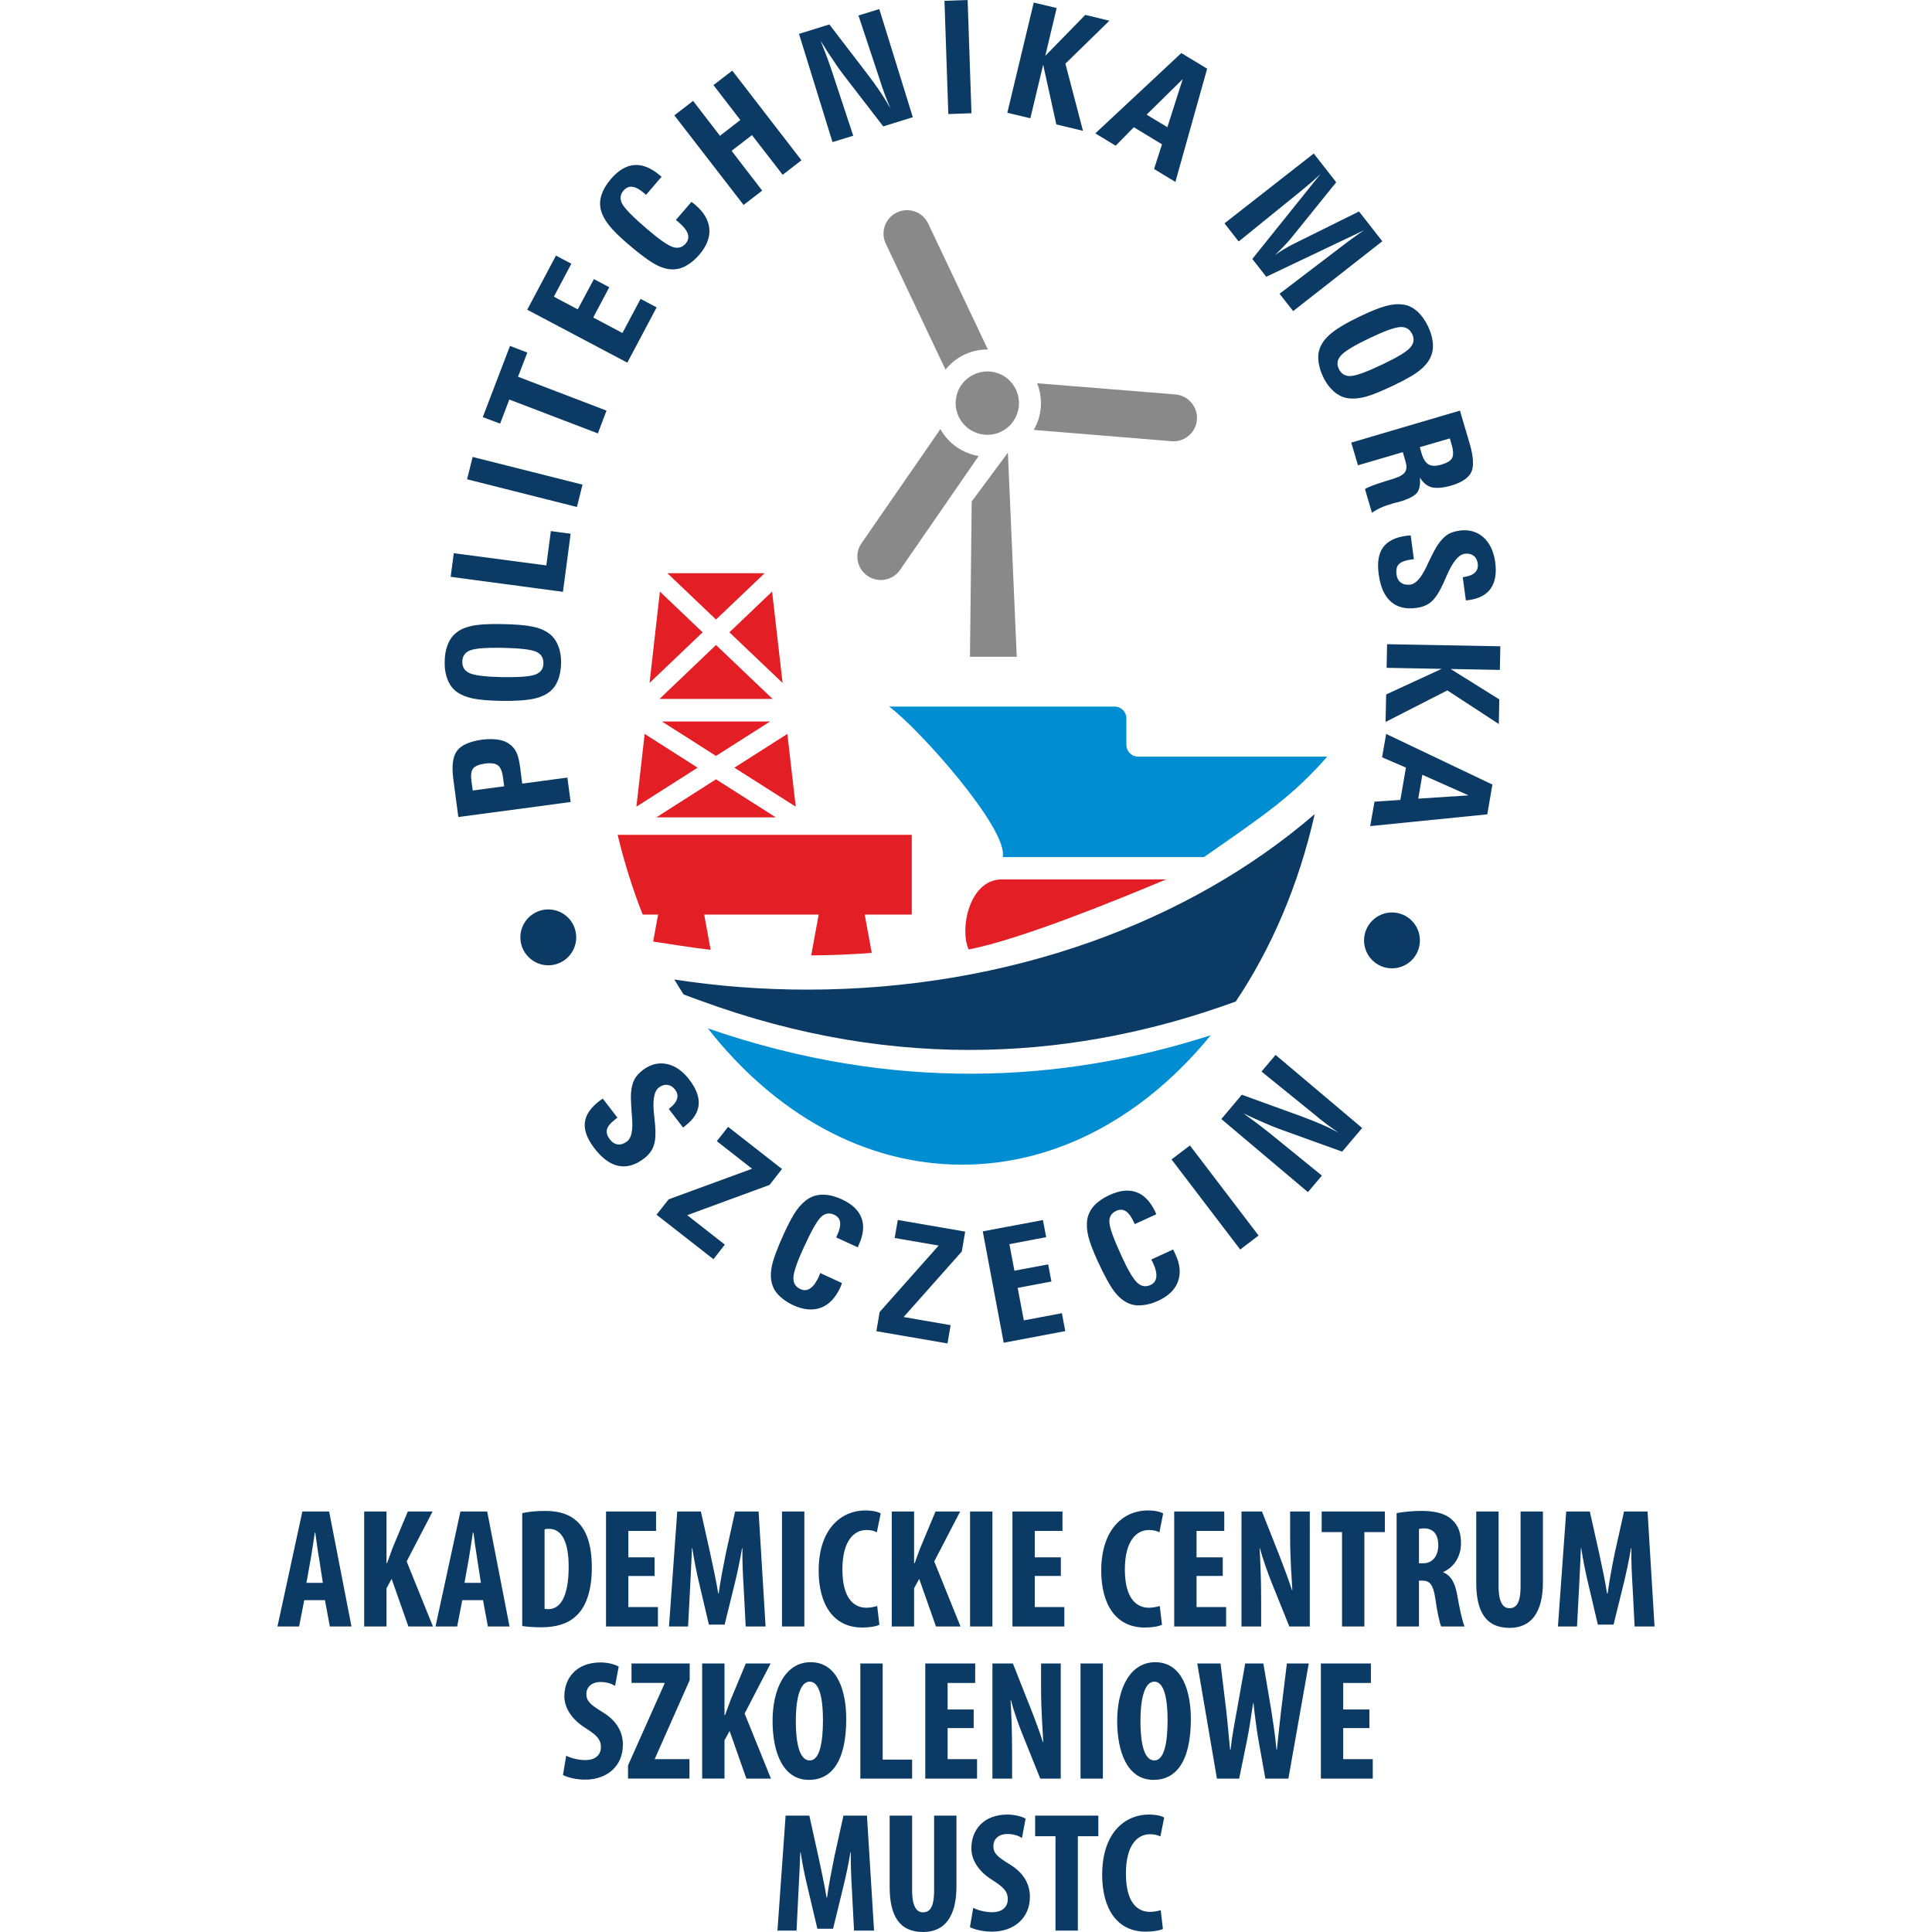
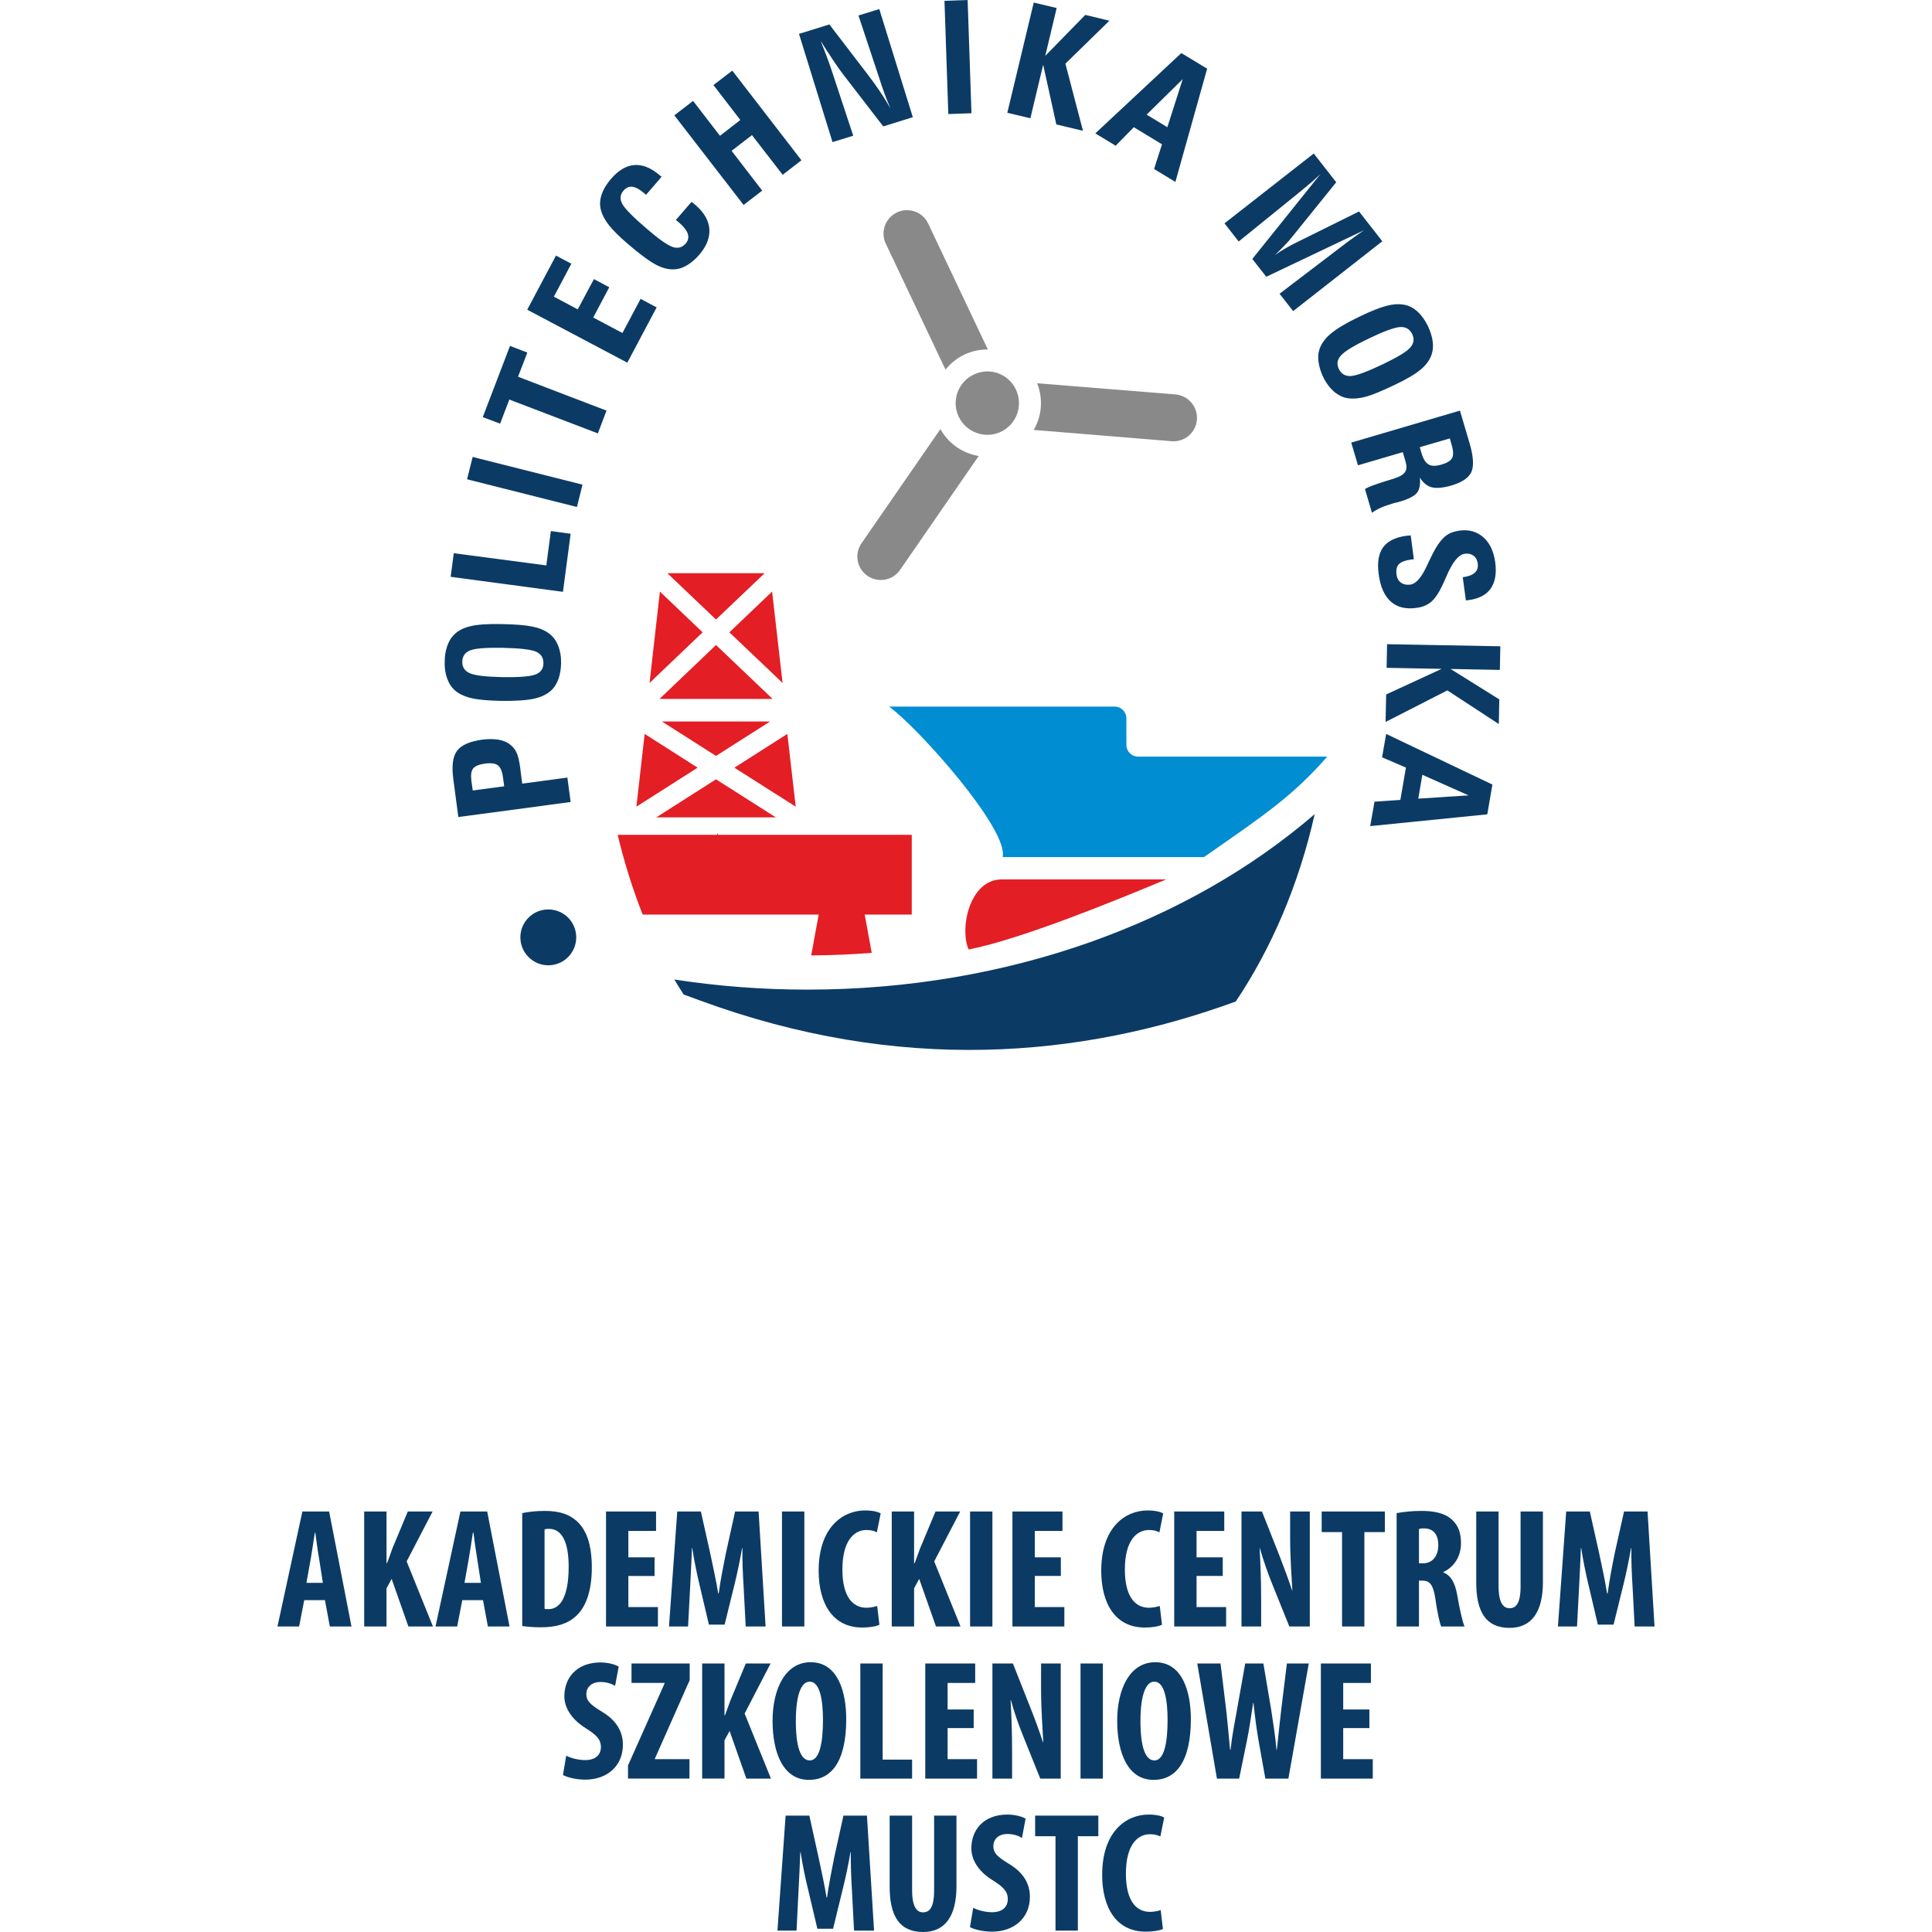
<svg xmlns="http://www.w3.org/2000/svg" xml:space="preserve" width="300px" height="300px" version="1.1" style="shape-rendering:geometricPrecision; text-rendering:geometricPrecision; image-rendering:optimizeQuality; fill-rule:evenodd; clip-rule:evenodd" viewBox="0 0 166 166">
  <defs>
    <style type="text/css">
   
    .fil7 {fill:none}
    .fil1 {fill:#898989}
    .fil3 {fill:#E31E24}
    .fil5 {fill:#E31E24}
    .fil4 {fill:#008DD2}
    .fil6 {fill:#0B3B65}
    .fil2 {fill:#898989;fill-rule:nonzero}
    .fil0 {fill:#0B3B65;fill-rule:nonzero}
   
  </style>
  </defs>
  <g id="Warstwa_x0020_1">
    <g id="_2139128791760">
      <g>
        <path class="fil0" d="M47.11 82.94c1.33,0 2.4,-1.08 2.4,-2.4 0,-1.33 -1.07,-2.4 -2.4,-2.4 -1.32,0 -2.4,1.07 -2.4,2.4 0,1.32 1.08,2.4 2.4,2.4z" />
-         <path class="fil0" d="M119.6 83.2c1.33,0 2.4,-1.07 2.4,-2.4 0,-1.32 -1.07,-2.4 -2.4,-2.4 -1.32,0 -2.4,1.08 -2.4,2.4 0,1.33 1.08,2.4 2.4,2.4z" />
-         <path class="fil0" d="M51.79 94.39l1.26 1.64 -0.2 0.16c-0.4,0.3 -0.63,0.59 -0.7,0.85 -0.07,0.27 0.02,0.56 0.26,0.87 0.19,0.25 0.42,0.39 0.68,0.42 0.26,0.03 0.53,-0.06 0.79,-0.26 0.37,-0.28 0.51,-0.94 0.43,-1.96l-0.01 -0.15c-0.04,-0.54 -0.07,-0.97 -0.08,-1.3 -0.02,-0.33 -0.02,-0.59 0,-0.77 0.04,-0.48 0.14,-0.86 0.29,-1.14 0.14,-0.28 0.39,-0.55 0.72,-0.81 0.65,-0.49 1.34,-0.67 2.06,-0.52 0.72,0.15 1.37,0.6 1.94,1.35 0.59,0.77 0.86,1.49 0.8,2.15 -0.06,0.66 -0.44,1.26 -1.14,1.8l-0.2 0.16 -1.23 -1.6 0.04 -0.03c0.37,-0.28 0.59,-0.56 0.67,-0.83 0.09,-0.27 0.03,-0.54 -0.17,-0.8 -0.18,-0.24 -0.4,-0.37 -0.65,-0.4 -0.25,-0.04 -0.5,0.04 -0.75,0.23 -0.41,0.32 -0.55,1.13 -0.39,2.43 0.03,0.34 0.06,0.6 0.08,0.79 0.06,0.75 0.03,1.34 -0.12,1.76 -0.14,0.43 -0.42,0.79 -0.83,1.11 -0.75,0.57 -1.48,0.78 -2.2,0.63 -0.72,-0.14 -1.41,-0.65 -2.07,-1.51 -0.62,-0.81 -0.89,-1.55 -0.82,-2.2 0.07,-0.66 0.49,-1.28 1.26,-1.87 0.03,-0.03 0.08,-0.06 0.14,-0.1 0.06,-0.04 0.11,-0.07 0.14,-0.1zm4.62 9.98l1.04 -1.32 7.17 -2.63 -3.03 -2.37 0.97 -1.23 4.63 3.62 -1.07 1.37 -7.07 2.6 3.23 2.53 -0.98 1.25 -4.89 -3.82zm15.93 5.87c-0.01,0.05 -0.03,0.1 -0.05,0.16 -0.03,0.06 -0.06,0.14 -0.11,0.26 -0.41,0.87 -0.95,1.44 -1.65,1.7 -0.69,0.26 -1.48,0.19 -2.37,-0.21 -0.4,-0.19 -0.76,-0.42 -1.07,-0.69 -0.3,-0.27 -0.52,-0.54 -0.64,-0.83 -0.22,-0.48 -0.27,-1.05 -0.16,-1.7 0.11,-0.65 0.47,-1.62 1.06,-2.92 0.41,-0.9 0.77,-1.57 1.09,-2.02 0.32,-0.44 0.66,-0.78 1.04,-1.01 0.37,-0.23 0.8,-0.34 1.28,-0.33 0.49,0.01 1,0.14 1.55,0.39 0.9,0.41 1.47,0.95 1.71,1.61 0.25,0.67 0.17,1.45 -0.25,2.35l-0.07 0.17 -1.86 -0.85 0.08 -0.16c0.22,-0.47 0.3,-0.85 0.26,-1.15 -0.04,-0.29 -0.21,-0.5 -0.51,-0.64 -0.42,-0.19 -0.8,-0.12 -1.13,0.2 -0.34,0.32 -0.84,1.21 -1.5,2.66 -0.56,1.21 -0.84,2.05 -0.87,2.53 -0.02,0.48 0.18,0.81 0.6,1 0.3,0.14 0.58,0.12 0.84,-0.06 0.27,-0.17 0.51,-0.51 0.74,-1 0.01,-0.04 0.03,-0.09 0.06,-0.15 0.02,-0.07 0.05,-0.13 0.06,-0.17l1.87 0.86zm2.96 4.14l0.28 -1.65 5.07 -5.71 -3.78 -0.65 0.27 -1.55 5.79 1 -0.29 1.71 -5 5.63 4.04 0.7 -0.27 1.57 -6.11 -1.05zm10.94 0.99l-1.8 -9.57 5.17 -0.97 0.28 1.47 -3.16 0.6 0.43 2.28 2.9 -0.54 0.28 1.47 -2.9 0.55 0.53 2.79 3.27 -0.62 0.29 1.54 -5.29 1zm14.55 -8.01c0.03,0.05 0.06,0.1 0.08,0.15 0.03,0.06 0.07,0.14 0.12,0.25 0.41,0.88 0.48,1.67 0.22,2.36 -0.26,0.7 -0.83,1.25 -1.71,1.65 -0.41,0.19 -0.81,0.31 -1.22,0.36 -0.4,0.06 -0.75,0.04 -1.05,-0.05 -0.51,-0.15 -0.97,-0.48 -1.39,-0.99 -0.42,-0.51 -0.92,-1.42 -1.52,-2.72 -0.41,-0.89 -0.68,-1.61 -0.81,-2.14 -0.13,-0.54 -0.16,-1.02 -0.09,-1.45 0.07,-0.43 0.27,-0.83 0.59,-1.19 0.33,-0.35 0.77,-0.66 1.32,-0.91 0.89,-0.41 1.67,-0.49 2.33,-0.24 0.67,0.25 1.2,0.82 1.62,1.72l0.07 0.17 -1.85 0.85 -0.08 -0.17c-0.21,-0.47 -0.44,-0.78 -0.69,-0.94 -0.25,-0.16 -0.53,-0.17 -0.82,-0.03 -0.42,0.19 -0.62,0.52 -0.59,0.98 0.02,0.47 0.37,1.43 1.03,2.87 0.55,1.21 1,1.98 1.35,2.31 0.35,0.33 0.73,0.4 1.15,0.21 0.3,-0.14 0.47,-0.37 0.5,-0.68 0.04,-0.31 -0.05,-0.72 -0.28,-1.21 -0.01,-0.03 -0.04,-0.08 -0.07,-0.15 -0.04,-0.06 -0.06,-0.11 -0.08,-0.15l1.87 -0.86zm5.77 0l-5.9 -7.74 1.58 -1.2 5.9 7.74 -1.58 1.2zm5.82 -4.93l-7.44 -6.28 1.76 -2.09 5.07 1.84c0.59,0.22 1.15,0.44 1.69,0.67 0.54,0.23 1.05,0.48 1.54,0.74 -0.35,-0.24 -0.71,-0.49 -1.08,-0.77 -0.37,-0.28 -0.76,-0.59 -1.17,-0.94l-4.36 -3.53 1.21 -1.43 7.44 6.28 -1.72 2.03 -5.35 -1.93c-0.4,-0.14 -0.86,-0.33 -1.4,-0.57 -0.53,-0.23 -1.11,-0.49 -1.74,-0.79 0.5,0.36 0.94,0.68 1.31,0.96 0.37,0.28 0.68,0.52 0.94,0.73l4.5 3.66 -1.2 1.42z" />
        <path class="fil0" d="M38.95 66.95c-0.15,-1.14 -0.05,-1.95 0.32,-2.44 0.37,-0.5 1.1,-0.81 2.17,-0.96 0.51,-0.06 0.96,-0.06 1.36,0 0.4,0.07 0.73,0.19 0.98,0.39 0.26,0.18 0.46,0.42 0.59,0.7 0.14,0.27 0.25,0.74 0.34,1.41l0.01 0.12 0.15 1.16 3.88 -0.52 0.28 2.1 -9.65 1.29 -0.43 -3.25zm1.67 0.97l2.7 -0.36 -0.09 -0.67c-0.07,-0.59 -0.22,-0.96 -0.45,-1.13 -0.22,-0.17 -0.59,-0.22 -1.12,-0.15 -0.5,0.07 -0.83,0.21 -1,0.41 -0.17,0.21 -0.22,0.56 -0.16,1.05l0.12 0.85zm7.59 -10.92c-0.01,0.45 -0.08,0.87 -0.2,1.26 -0.13,0.38 -0.3,0.69 -0.51,0.92 -0.35,0.39 -0.86,0.67 -1.52,0.83 -0.67,0.16 -1.65,0.23 -2.96,0.21 -1.01,-0.02 -1.8,-0.09 -2.37,-0.2 -0.56,-0.12 -1.02,-0.3 -1.37,-0.55 -0.36,-0.25 -0.63,-0.6 -0.81,-1.05 -0.19,-0.46 -0.28,-0.99 -0.26,-1.59 0,-0.47 0.07,-0.89 0.2,-1.28 0.13,-0.38 0.3,-0.7 0.53,-0.94 0.34,-0.38 0.81,-0.64 1.42,-0.79 0.6,-0.16 1.49,-0.22 2.67,-0.2 1.22,0.02 2.11,0.09 2.68,0.21 0.57,0.11 1.04,0.3 1.41,0.56 0.35,0.24 0.63,0.59 0.82,1.05 0.19,0.46 0.28,0.98 0.27,1.56zm-5.06 1.18c1.43,0.02 2.38,-0.05 2.84,-0.22 0.46,-0.17 0.7,-0.49 0.7,-0.96 0.01,-0.48 -0.2,-0.82 -0.64,-1.01 -0.44,-0.19 -1.42,-0.3 -2.95,-0.33 -1.36,-0.02 -2.26,0.05 -2.7,0.22 -0.44,0.17 -0.67,0.5 -0.68,0.97 -0.01,0.47 0.21,0.81 0.66,1 0.44,0.19 1.36,0.3 2.77,0.33zm5.22 -7.33l-9.65 -1.29 0.27 -2.03 7.95 1.05 0.39 -2.95 1.7 0.23 -0.66 4.99zm1.2 -7.29l-9.44 -2.38 0.48 -1.92 9.44 2.38 -0.48 1.92zm1.8 -6.32l-7.61 -2.91 -0.79 2.07 -1.49 -0.56 2.34 -6.12 1.49 0.57 -0.8 2.08 7.6 2.91 -0.74 1.96zm2.53 -6.08l-8.6 -4.55 2.47 -4.65 1.32 0.7 -1.5 2.83 2.05 1.09 1.39 -2.6 1.32 0.7 -1.38 2.6 2.51 1.33 1.56 -2.93 1.38 0.73 -2.52 4.75zm5.51 -13.81c0.05,0.02 0.09,0.06 0.14,0.1 0.05,0.03 0.12,0.09 0.21,0.17 0.74,0.63 1.13,1.32 1.19,2.06 0.05,0.74 -0.24,1.48 -0.87,2.21 -0.29,0.34 -0.61,0.62 -0.95,0.84 -0.35,0.22 -0.67,0.35 -0.98,0.39 -0.53,0.08 -1.09,-0.03 -1.68,-0.32 -0.59,-0.29 -1.43,-0.9 -2.51,-1.83 -0.75,-0.64 -1.29,-1.18 -1.63,-1.61 -0.34,-0.43 -0.58,-0.86 -0.69,-1.28 -0.12,-0.42 -0.11,-0.86 0.04,-1.32 0.15,-0.47 0.42,-0.93 0.81,-1.38 0.64,-0.75 1.32,-1.15 2.02,-1.2 0.71,-0.05 1.44,0.25 2.19,0.89l0.14 0.12 -1.33 1.55 -0.14 -0.12c-0.39,-0.34 -0.73,-0.53 -1.03,-0.57 -0.29,-0.04 -0.54,0.07 -0.76,0.32 -0.3,0.34 -0.34,0.72 -0.12,1.14 0.22,0.41 0.93,1.14 2.14,2.17 1.01,0.87 1.74,1.38 2.19,1.54 0.45,0.15 0.83,0.05 1.13,-0.3 0.21,-0.25 0.27,-0.52 0.18,-0.82 -0.1,-0.3 -0.35,-0.63 -0.77,-0.99 -0.02,-0.02 -0.07,-0.05 -0.12,-0.1 -0.06,-0.04 -0.11,-0.08 -0.14,-0.11l1.34 -1.55zm6.08 -0.97l-1.6 1.23 -5.95 -7.7 1.61 -1.24 2.31 3 1.75 -1.36 -2.31 -3 1.62 -1.24 5.94 7.7 -1.61 1.25 -2.64 -3.41 -1.75 1.35 2.63 3.42zm6.04 -4.17l-2.88 -9.3 2.61 -0.81 3.28 4.28c0.38,0.5 0.74,0.99 1.07,1.48 0.32,0.48 0.62,0.97 0.9,1.45 -0.17,-0.39 -0.34,-0.8 -0.5,-1.23 -0.16,-0.44 -0.32,-0.91 -0.48,-1.42l-1.77 -5.33 1.79 -0.55 2.88 9.29 -2.54 0.79 -3.47 -4.5c-0.26,-0.34 -0.55,-0.75 -0.87,-1.24 -0.33,-0.48 -0.67,-1.02 -1.04,-1.61 0.23,0.57 0.42,1.08 0.59,1.52 0.16,0.44 0.29,0.81 0.39,1.12l1.82 5.51 -1.78 0.55zm9.95 -2.41l-0.33 -9.73 1.99 -0.07 0.33 9.73 -1.99 0.07zm5.07 -0.11l2.27 -9.47 1.97 0.47 -0.98 4.11 3.44 -3.52 2.07 0.5 -3.78 3.69 1.51 5.77 -2.29 -0.55 -1.13 -5.13 -1.1 4.6 -1.98 -0.47zm11.97 0.16l1.78 1.08 1.32 -4.13 -3.1 3.05zm0.64 4.67l0.68 -2.12 -2.42 -1.47 -1.56 1.59 -1.75 -1.06 7.39 -6.9 2.22 1.34 -2.73 9.73 -1.83 -1.11zm6.05 4.67l7.67 -6 1.93 2.47 -3.85 4.77c-0.13,0.17 -0.31,0.37 -0.55,0.62 -0.22,0.24 -0.51,0.52 -0.86,0.86 0.28,-0.2 0.57,-0.38 0.86,-0.55 0.3,-0.18 0.6,-0.34 0.91,-0.49l5.45 -2.7 2 2.56 -7.66 6 -1.17 -1.49 5.29 -4.03c0.4,-0.31 0.76,-0.58 1.09,-0.81 0.32,-0.24 0.62,-0.44 0.89,-0.62l-8.41 4 -1.2 -1.53 5.86 -7.3c-0.43,0.42 -1.04,0.94 -1.82,1.58l-0.04 0.03 -5.17 4.19 -1.22 -1.56zm8.47 13.18c-0.19,-0.4 -0.32,-0.81 -0.38,-1.21 -0.06,-0.4 -0.05,-0.75 0.04,-1.05 0.14,-0.51 0.47,-0.99 0.99,-1.43 0.52,-0.44 1.37,-0.95 2.55,-1.51 0.91,-0.44 1.65,-0.73 2.2,-0.88 0.56,-0.15 1.05,-0.19 1.48,-0.12 0.43,0.05 0.83,0.25 1.2,0.57 0.36,0.32 0.68,0.76 0.94,1.3 0.2,0.43 0.33,0.84 0.39,1.24 0.06,0.4 0.04,0.76 -0.05,1.07 -0.14,0.5 -0.44,0.94 -0.91,1.35 -0.47,0.41 -1.24,0.87 -2.3,1.37 -1.1,0.53 -1.93,0.87 -2.49,1.02 -0.56,0.15 -1.07,0.19 -1.51,0.13 -0.43,-0.06 -0.83,-0.25 -1.21,-0.57 -0.37,-0.33 -0.69,-0.75 -0.94,-1.28zm4 -3.32c-1.3,0.62 -2.11,1.11 -2.44,1.47 -0.34,0.36 -0.41,0.75 -0.21,1.17 0.21,0.44 0.55,0.64 1.03,0.62 0.48,-0.03 1.41,-0.37 2.79,-1.03 1.22,-0.59 2,-1.05 2.31,-1.41 0.32,-0.35 0.38,-0.74 0.18,-1.16 -0.21,-0.43 -0.55,-0.64 -1.04,-0.61 -0.48,0.03 -1.36,0.35 -2.62,0.95zm8.58 9.01c0.34,1.14 0.39,1.97 0.17,2.48 -0.23,0.51 -0.8,0.9 -1.7,1.17 -0.72,0.21 -1.29,0.26 -1.71,0.16 -0.41,-0.11 -0.75,-0.39 -1.02,-0.84 0.05,0.59 -0.03,1.03 -0.25,1.31 -0.23,0.29 -0.74,0.55 -1.54,0.78 -0.05,0.02 -0.13,0.04 -0.24,0.06 -0.1,0.03 -0.18,0.05 -0.24,0.06 -0.42,0.13 -0.78,0.25 -1.08,0.38 -0.29,0.13 -0.55,0.28 -0.77,0.44l-0.6 -2.04c0.28,-0.18 0.88,-0.4 1.81,-0.69 0.31,-0.09 0.56,-0.17 0.73,-0.23 0.46,-0.14 0.76,-0.33 0.9,-0.54 0.15,-0.22 0.16,-0.51 0.05,-0.89l-0.24 -0.82 -3.85 1.13 -0.58 -1.95 9.34 -2.75 0.82 2.78zm-4.27 0.36l0.14 0.49c0.15,0.52 0.36,0.85 0.62,1 0.26,0.15 0.63,0.15 1.13,0 0.47,-0.14 0.77,-0.33 0.89,-0.56 0.12,-0.24 0.11,-0.63 -0.05,-1.16l-0.15 -0.52 -2.58 0.75zm-0.78 7.58l0.27 2.05 -0.26 0.03c-0.49,0.07 -0.84,0.2 -1.03,0.4 -0.19,0.19 -0.25,0.49 -0.2,0.88 0.04,0.31 0.17,0.55 0.38,0.7 0.22,0.16 0.49,0.21 0.81,0.17 0.46,-0.06 0.91,-0.56 1.36,-1.49l0.06 -0.13c0.23,-0.49 0.42,-0.88 0.57,-1.17 0.16,-0.3 0.29,-0.52 0.39,-0.66 0.28,-0.4 0.55,-0.68 0.82,-0.85 0.26,-0.17 0.61,-0.28 1.03,-0.34 0.8,-0.11 1.49,0.09 2.04,0.57 0.55,0.49 0.89,1.2 1.02,2.14 0.13,0.96 0,1.71 -0.38,2.26 -0.38,0.55 -1.01,0.88 -1.89,1l-0.25 0.03 -0.27 -2 0.05 0c0.46,-0.07 0.79,-0.19 0.99,-0.39 0.21,-0.19 0.29,-0.45 0.25,-0.78 -0.04,-0.29 -0.16,-0.52 -0.36,-0.67 -0.2,-0.15 -0.46,-0.21 -0.76,-0.17 -0.52,0.07 -1.04,0.7 -1.56,1.91 -0.13,0.31 -0.24,0.55 -0.32,0.72 -0.32,0.69 -0.64,1.18 -0.98,1.48 -0.33,0.29 -0.75,0.47 -1.27,0.54 -0.93,0.13 -1.67,-0.05 -2.22,-0.54 -0.55,-0.49 -0.9,-1.27 -1.04,-2.35 -0.14,-1.01 -0.01,-1.78 0.38,-2.32 0.39,-0.53 1.06,-0.86 2.02,-0.99 0.04,0 0.09,-0.01 0.17,-0.01 0.07,-0.01 0.13,-0.01 0.18,-0.02zm-2.03 9.35l9.73 0.18 -0.04 2.03 -4.23 -0.08 4.18 2.61 -0.04 2.12 -4.42 -2.89 -5.31 2.71 0.05 -2.36 4.77 -2.2 -4.73 -0.09 0.04 -2.03zm3.03 11.22l-0.35 2.05 4.32 -0.28 -3.97 -1.77zm-4.11 2.31l2.22 -0.15 0.48 -2.78 -2.05 -0.88 0.35 -2.01 9.13 4.35 -0.44 2.56 -10.06 1.01 0.37 -2.1z" />
      </g>
      <g>
-         <polygon class="fil1" points="83.49,43.09 83.34,56.43 87.36,56.43 86.6,38.89 " />
        <path class="fil2" d="M77.34 48.96c-0.63,0.92 -1.89,1.15 -2.8,0.52 -0.92,-0.63 -1.15,-1.88 -0.52,-2.8l6.78 -9.81c0.71,1.27 1.94,2.09 3.29,2.31l-6.75 9.78z" />
        <path class="fil2" d="M76.11 20.94c-0.48,-1.01 -0.05,-2.21 0.96,-2.69 1,-0.47 2.21,-0.05 2.68,0.96l5.13 10.82c-0.68,-0.01 -1.37,0.13 -2.02,0.44 -0.65,0.31 -1.2,0.76 -1.62,1.29l-5.13 -10.82z" />
        <path class="fil2" d="M101 33.89c1.11,0.1 1.93,1.07 1.84,2.18 -0.09,1.1 -1.06,1.93 -2.17,1.84l-11.85 -0.97c0.69,-1.18 0.83,-2.66 0.29,-4.01l11.89 0.96z" />
        <path class="fil1" d="M83.67 32.18c1.36,-0.65 2.98,-0.07 3.62,1.29 0.64,1.36 0.07,2.98 -1.29,3.63 -1.36,0.64 -2.98,0.06 -3.63,-1.3 -0.64,-1.36 -0.06,-2.98 1.3,-3.62z" />
        <path class="fil3" d="M86.02 75.56c-2.77,0.06 -3.58,4.31 -2.79,6.02 4.52,-0.88 12.73,-4.25 16.97,-6.02l-14.18 0z" />
        <path class="fil4" d="M95.77 60.71l-19.38 0c2.54,1.85 10.29,10.56 9.76,12.93l17.3 0c5.24,-3.65 7.57,-5.2 10.59,-8.63l-16.25 0c-0.56,0 -1.01,-0.45 -1.01,-1.01l0 -2.28c0,-0.56 -0.45,-1.01 -1.01,-1.01z" />
        <path class="fil5" d="M53.07 71.73c0.57,2.38 1.29,4.67 2.15,6.85l23.12 0 0 -6.85 -25.27 0z" />
        <path class="fil5" d="M73.9 76.42l-3.16 0 -1.04 5.67c1.73,-0.01 3.46,-0.08 5.2,-0.22l-1 -5.45z" />
-         <path class="fil5" d="M60.11 76.42l-3.17 0 -0.82 4.48 2.43 0.37c0.83,0.13 1.67,0.24 2.51,0.34l-0.95 -5.19z" />
+         <path class="fil5" d="M60.11 76.42c0.83,0.13 1.67,0.24 2.51,0.34l-0.95 -5.19z" />
        <path class="fil5" d="M55.39 63.06l-0.71 6.25 5.26 -3.35 -4.55 -2.9zm1 7.17l10.27 0 -5.14 -3.27 -5.13 3.27zm11.98 -0.92l-0.72 -6.25 -4.55 2.9 5.27 3.35zm-2.2 -7.32l-9.3 0 4.65 2.96 4.65 -2.96z" />
        <path class="fil5" d="M56.7 50.83l-0.89 7.85 4.56 -4.35 -3.67 -3.5zm4.82 2.4l4.18 -3.98 -8.36 0 4.18 3.98zm-4.85 6.82l9.71 0 -4.86 -4.63 -4.85 4.63zm10.57 -1.37l-0.9 -7.85 -3.67 3.5 4.57 4.35z" />
-         <path class="fil4" d="M60.82 88.36c5.68,7.25 13.37,11.71 21.84,11.71 8.23,0 15.73,-4.22 21.37,-11.12 -12.63,4.06 -27.22,4.95 -43.21,-0.59z" />
        <path class="fil6" d="M57.94 84.16c0.26,0.44 0.53,0.87 0.8,1.29l1.34 0.49c17.24,6.36 32.84,4.96 46.1,0.11 3.07,-4.58 5.42,-10.05 6.78,-16.1 -10.72,9.26 -26.28,15.08 -43.6,15.08 -3.91,0 -7.72,-0.3 -11.42,-0.87z" />
      </g>
      <path class="fil0" d="M27.92 137.49l0.42 2.26 1.86 0 -1.92 -9.88 -2.3 0 -2.14 9.88 1.86 0 0.44 -2.26 1.78 0zm-1.59 -1.49l0.37 -2.07c0.1,-0.57 0.25,-1.58 0.35,-2.24l0.04 0c0.09,0.64 0.22,1.64 0.33,2.24l0.32 2.07 -1.41 0zm73.32 1.99c-0.24,0.07 -0.61,0.15 -0.93,0.15 -1.17,0 -2.07,-0.93 -2.07,-3.29 0,-2.45 0.99,-3.39 2.07,-3.39 0.43,0 0.68,0.09 0.9,0.2l0.32 -1.62c-0.19,-0.13 -0.66,-0.26 -1.34,-0.26 -1.92,0 -3.98,1.45 -3.98,5.18 0,2.81 1.2,4.88 3.74,4.88 0.66,0 1.2,-0.1 1.48,-0.24l-0.19 -1.61zm-51.28 14.52c0.34,0.19 1.1,0.4 1.9,0.4 1.92,0 3.25,-1.19 3.25,-3 0,-1.04 -0.47,-2.04 -1.79,-2.83 -1.05,-0.64 -1.35,-0.95 -1.35,-1.54 0,-0.52 0.4,-1.02 1.22,-1.02 0.54,0 0.97,0.16 1.25,0.33l0.31 -1.65c-0.28,-0.18 -0.9,-0.36 -1.56,-0.36 -2.05,0 -3.11,1.32 -3.11,2.91 0,0.89 0.52,1.93 1.87,2.76 0.83,0.54 1.27,0.89 1.27,1.61 0,0.64 -0.45,1.11 -1.35,1.11 -0.54,0 -1.23,-0.16 -1.63,-0.38l-0.28 1.66zm25.01 13.37l1.72 0 -0.61 -9.88 -2.02 0 -0.79 3.58c-0.25,1.24 -0.47,2.36 -0.62,3.46l-0.04 0c-0.18,-1.12 -0.43,-2.22 -0.69,-3.46l-0.79 -3.58 -2.04 0 -0.7 9.88 1.64 0 0.17 -3.43c0.05,-0.98 0.12,-2.23 0.15,-3.3l0.03 0c0.16,1.07 0.42,2.3 0.62,3.1l0.82 3.47 1.35 0 0.86 -3.53c0.19,-0.76 0.46,-1.98 0.63,-3.04l0.03 0c-0.01,1.06 0.04,2.33 0.1,3.27l0.18 3.46zm3.06 -9.88l0 6.1c0,2.48 0.81,3.9 2.88,3.9 1.89,0 2.86,-1.38 2.86,-3.92l0 -6.08 -1.92 0 0 6.42c0,1.5 -0.4,1.89 -0.96,1.89 -0.51,0 -0.93,-0.44 -0.93,-1.89l0 -6.42 -1.93 0zm6.9 9.58c0.33,0.19 1.1,0.39 1.89,0.39 1.92,0 3.26,-1.19 3.26,-2.99 0,-1.04 -0.47,-2.04 -1.79,-2.83 -1.06,-0.65 -1.35,-0.95 -1.35,-1.54 0,-0.53 0.39,-1.03 1.21,-1.03 0.55,0 0.97,0.16 1.25,0.34l0.31 -1.66c-0.28,-0.17 -0.9,-0.35 -1.56,-0.35 -2.05,0 -3.1,1.32 -3.1,2.9 0,0.9 0.51,1.94 1.86,2.76 0.83,0.54 1.27,0.9 1.27,1.61 0,0.65 -0.45,1.12 -1.35,1.12 -0.54,0 -1.23,-0.16 -1.62,-0.38l-0.28 1.66zm7.35 0.3l1.92 0 0 -8.11 1.76 0 0 -1.77 -5.43 0 0 1.77 1.75 0 0 8.11zm9.04 -1.76c-0.23,0.08 -0.6,0.15 -0.92,0.15 -1.17,0 -2.07,-0.92 -2.07,-3.29 0,-2.44 0.98,-3.38 2.07,-3.38 0.43,0 0.67,0.09 0.89,0.19l0.33 -1.62c-0.19,-0.13 -0.66,-0.26 -1.34,-0.26 -1.92,0 -3.99,1.45 -3.99,5.18 0,2.81 1.21,4.88 3.74,4.88 0.66,0 1.21,-0.1 1.48,-0.23l-0.19 -1.62zm-68.44 -24.37l1.92 0 0 -3.28 0.44 -0.81 1.44 4.09 2.11 0 -2.26 -5.59 2.23 -4.29 -2.13 0 -1.32 3.16c-0.16,0.43 -0.3,0.87 -0.47,1.28l-0.04 0 0 -4.44 -1.92 0 0 9.88zm10.21 -2.26l0.42 2.26 1.86 0 -1.92 -9.88 -2.3 0 -2.14 9.88 1.86 0 0.44 -2.26 1.78 0zm-1.59 -1.49l0.37 -2.07c0.1,-0.57 0.25,-1.58 0.35,-2.24l0.05 0c0.08,0.64 0.22,1.64 0.32,2.24l0.32 2.07 -1.41 0zm4.96 3.71c0.38,0.06 0.98,0.11 1.6,0.11 1.36,0 2.33,-0.32 3,-0.95 0.87,-0.76 1.38,-2.18 1.38,-4.18 0,-1.92 -0.44,-3.23 -1.29,-3.99 -0.63,-0.58 -1.49,-0.88 -2.74,-0.88 -0.76,0 -1.47,0.08 -1.95,0.19l0 9.7zm1.92 -8.3c0.12,-0.05 0.25,-0.05 0.38,-0.05 1.16,0 1.69,1.23 1.69,3.26 0,2.73 -0.81,3.64 -1.73,3.64 -0.1,0 -0.24,0 -0.34,-0.03l0 -6.82zm9.45 2.4l-2.25 0 0 -2.27 2.38 0 0 -1.67 -4.3 0 0 9.88 4.46 0 0 -1.67 -2.54 0 0 -2.67 2.25 0 0 -1.6zm7.83 5.94l1.71 0 -0.6 -9.88 -2.02 0 -0.79 3.58c-0.25,1.24 -0.47,2.36 -0.62,3.46l-0.04 0c-0.18,-1.12 -0.43,-2.22 -0.69,-3.46l-0.8 -3.58 -2.03 0 -0.71 9.88 1.64 0 0.18 -3.43c0.04,-0.98 0.12,-2.23 0.15,-3.3l0.03 0c0.16,1.07 0.42,2.3 0.61,3.09l0.82 3.48 1.35 0 0.87 -3.53c0.19,-0.77 0.45,-1.98 0.63,-3.04l0.03 0c-0.02,1.06 0.04,2.33 0.1,3.27l0.18 3.46zm3.12 -9.88l0 9.88 1.92 0 0 -9.88 -1.92 0zm8.18 8.12c-0.23,0.07 -0.6,0.15 -0.92,0.15 -1.17,0 -2.07,-0.93 -2.07,-3.29 0,-2.45 0.99,-3.39 2.07,-3.39 0.43,0 0.68,0.09 0.89,0.2l0.33 -1.62c-0.19,-0.13 -0.66,-0.26 -1.34,-0.26 -1.92,0 -3.99,1.45 -3.99,5.18 0,2.81 1.21,4.88 3.74,4.88 0.66,0 1.21,-0.1 1.48,-0.24l-0.19 -1.61zm1.25 1.76l1.92 0 0 -3.28 0.44 -0.81 1.44 4.09 2.11 0 -2.26 -5.59 2.23 -4.29 -2.12 0 -1.32 3.16c-0.17,0.43 -0.31,0.87 -0.47,1.28l-0.05 0 0 -4.44 -1.92 0 0 9.88zm6.73 -9.88l0 9.88 1.92 0 0 -9.88 -1.92 0zm7.8 3.94l-2.24 0 0 -2.27 2.38 0 0 -1.67 -4.3 0 0 9.88 4.46 0 0 -1.67 -2.54 0 0 -2.67 2.24 0 0 -1.6zm13.91 0l-2.25 0 0 -2.27 2.38 0 0 -1.67 -4.3 0 0 9.88 4.46 0 0 -1.67 -2.54 0 0 -2.67 2.25 0 0 -1.6zm3.3 5.94l0 -2.21c0,-2 -0.08,-3.52 -0.13,-4.52l0.02 0c0.24,0.88 0.68,2.14 1.02,2.98l1.51 3.75 1.76 0 0 -9.88 -1.69 0 0 2.18c0,1.82 0.13,3.54 0.19,4.58l-0.03 0c-0.28,-0.85 -0.75,-2.13 -1.05,-2.89l-1.53 -3.87 -1.76 0 0 9.88 1.69 0zm6.95 0l1.92 0 0 -8.11 1.76 0 0 -1.77 -5.43 0 0 1.77 1.75 0 0 8.11zm4.69 0l1.92 0 0 -3.94 0.3 0c0.63,0 0.93,0.35 1.11,1.57 0.15,1.1 0.37,2.09 0.5,2.37l2.01 0c-0.18,-0.37 -0.44,-1.58 -0.63,-2.68 -0.19,-1.07 -0.53,-1.69 -1.2,-1.97l0 -0.03c0.99,-0.45 1.52,-1.41 1.52,-2.46 0,-0.85 -0.19,-1.51 -0.79,-2.05 -0.63,-0.58 -1.59,-0.74 -2.64,-0.74 -0.73,0 -1.5,0.08 -2.1,0.19l0 9.74zm1.92 -8.37c0.11,-0.05 0.3,-0.06 0.47,-0.06 0.85,0.03 1.19,0.61 1.19,1.46 0,0.87 -0.47,1.54 -1.3,1.54l-0.36 0 0 -2.94zm4.92 -1.51l0 6.1c0,2.48 0.8,3.9 2.87,3.9 1.89,0 2.86,-1.38 2.86,-3.92l0 -6.08 -1.92 0 0 6.42c0,1.5 -0.4,1.89 -0.95,1.89 -0.52,0 -0.94,-0.44 -0.94,-1.89l0 -6.42 -1.92 0zm13.61 9.88l1.71 0 -0.6 -9.88 -2.02 0 -0.8 3.58c-0.25,1.24 -0.46,2.36 -0.61,3.46l-0.05 0c-0.17,-1.12 -0.42,-2.22 -0.68,-3.46l-0.8 -3.58 -2.03 0 -0.71 9.88 1.64 0 0.18 -3.43c0.04,-0.98 0.12,-2.23 0.15,-3.3l0.03 0c0.16,1.07 0.42,2.3 0.61,3.09l0.82 3.48 1.35 0 0.87 -3.53c0.19,-0.77 0.45,-1.98 0.63,-3.04l0.03 0c-0.02,1.06 0.04,2.33 0.1,3.27l0.18 3.46zm-86.49 13.07l5.28 0 0 -1.67 -2.97 0 0 -0.05 2.99 -6.74 0 -1.43 -5 0 0 1.67 2.84 0 0 0.05 -3.14 7.04 0 1.13zm6.37 0l1.92 0 0 -3.29 0.44 -0.8 1.44 4.09 2.11 0 -2.26 -5.59 2.23 -4.3 -2.13 0 -1.32 3.17c-0.16,0.43 -0.31,0.87 -0.47,1.28l-0.04 0 0 -4.45 -1.92 0 0 9.89zm9.32 -10c-2.19,0 -3.27,2.33 -3.27,5.03 0,2.71 0.88,5.08 3.13,5.08 1.88,0 3.2,-1.51 3.2,-5.23 0,-2.26 -0.68,-4.88 -3.06,-4.88zm-0.08 1.67c0.88,0 1.14,1.57 1.14,3.3 0,2.01 -0.31,3.47 -1.13,3.47 -0.78,0 -1.2,-1.14 -1.2,-3.39 0,-2.12 0.42,-3.38 1.19,-3.38zm4.35 8.33l4.45 0 0 -1.63 -2.53 0 0 -8.26 -1.92 0 0 9.89zm9.74 -5.94l-2.24 0 0 -2.28 2.37 0 0 -1.67 -4.29 0 0 9.89 4.45 0 0 -1.67 -2.53 0 0 -2.67 2.24 0 0 -1.6zm3.3 5.94l0 -2.22c0,-1.99 -0.07,-3.52 -0.13,-4.51l0.03 0c0.23,0.88 0.67,2.14 1.01,2.97l1.51 3.76 1.76 0 0 -9.89 -1.69 0 0 2.19c0,1.82 0.14,3.53 0.19,4.57l-0.03 0c-0.27,-0.85 -0.74,-2.12 -1.05,-2.89l-1.53 -3.87 -1.76 0 0 9.89 1.69 0zm5.88 -9.89l0 9.89 1.92 0 0 -9.89 -1.92 0zm6.42 -0.11c-2.2,0 -3.27,2.33 -3.27,5.03 0,2.71 0.88,5.08 3.13,5.08 1.88,0 3.2,-1.51 3.2,-5.23 0,-2.26 -0.68,-4.88 -3.06,-4.88zm-0.08 1.67c0.88,0 1.14,1.57 1.14,3.3 0,2.01 -0.31,3.47 -1.13,3.47 -0.78,0 -1.2,-1.14 -1.2,-3.39 0,-2.12 0.42,-3.38 1.19,-3.38zm7.29 8.33l0.66 -3.23c0.2,-0.97 0.36,-2.07 0.54,-3.26l0.03 0c0.13,1.21 0.28,2.34 0.44,3.25l0.58 3.24 1.98 0 1.75 -9.89 -1.88 0 -0.48 3.92c-0.13,1.14 -0.25,2.2 -0.38,3.49l-0.03 0c-0.12,-1.29 -0.3,-2.39 -0.47,-3.51l-0.66 -3.9 -1.56 0 -0.7 3.93c-0.21,1.19 -0.43,2.26 -0.56,3.48l-0.04 0c-0.12,-1.2 -0.21,-2.33 -0.34,-3.46l-0.48 -3.95 -2 0 1.69 9.89 1.91 0zm11.19 -5.94l-2.25 0 0 -2.28 2.38 0 0 -1.67 -4.3 0 0 9.89 4.46 0 0 -1.67 -2.54 0 0 -2.67 2.25 0 0 -1.6z" />
    </g>
    <rect class="fil7" width="166" height="166" />
  </g>
</svg>